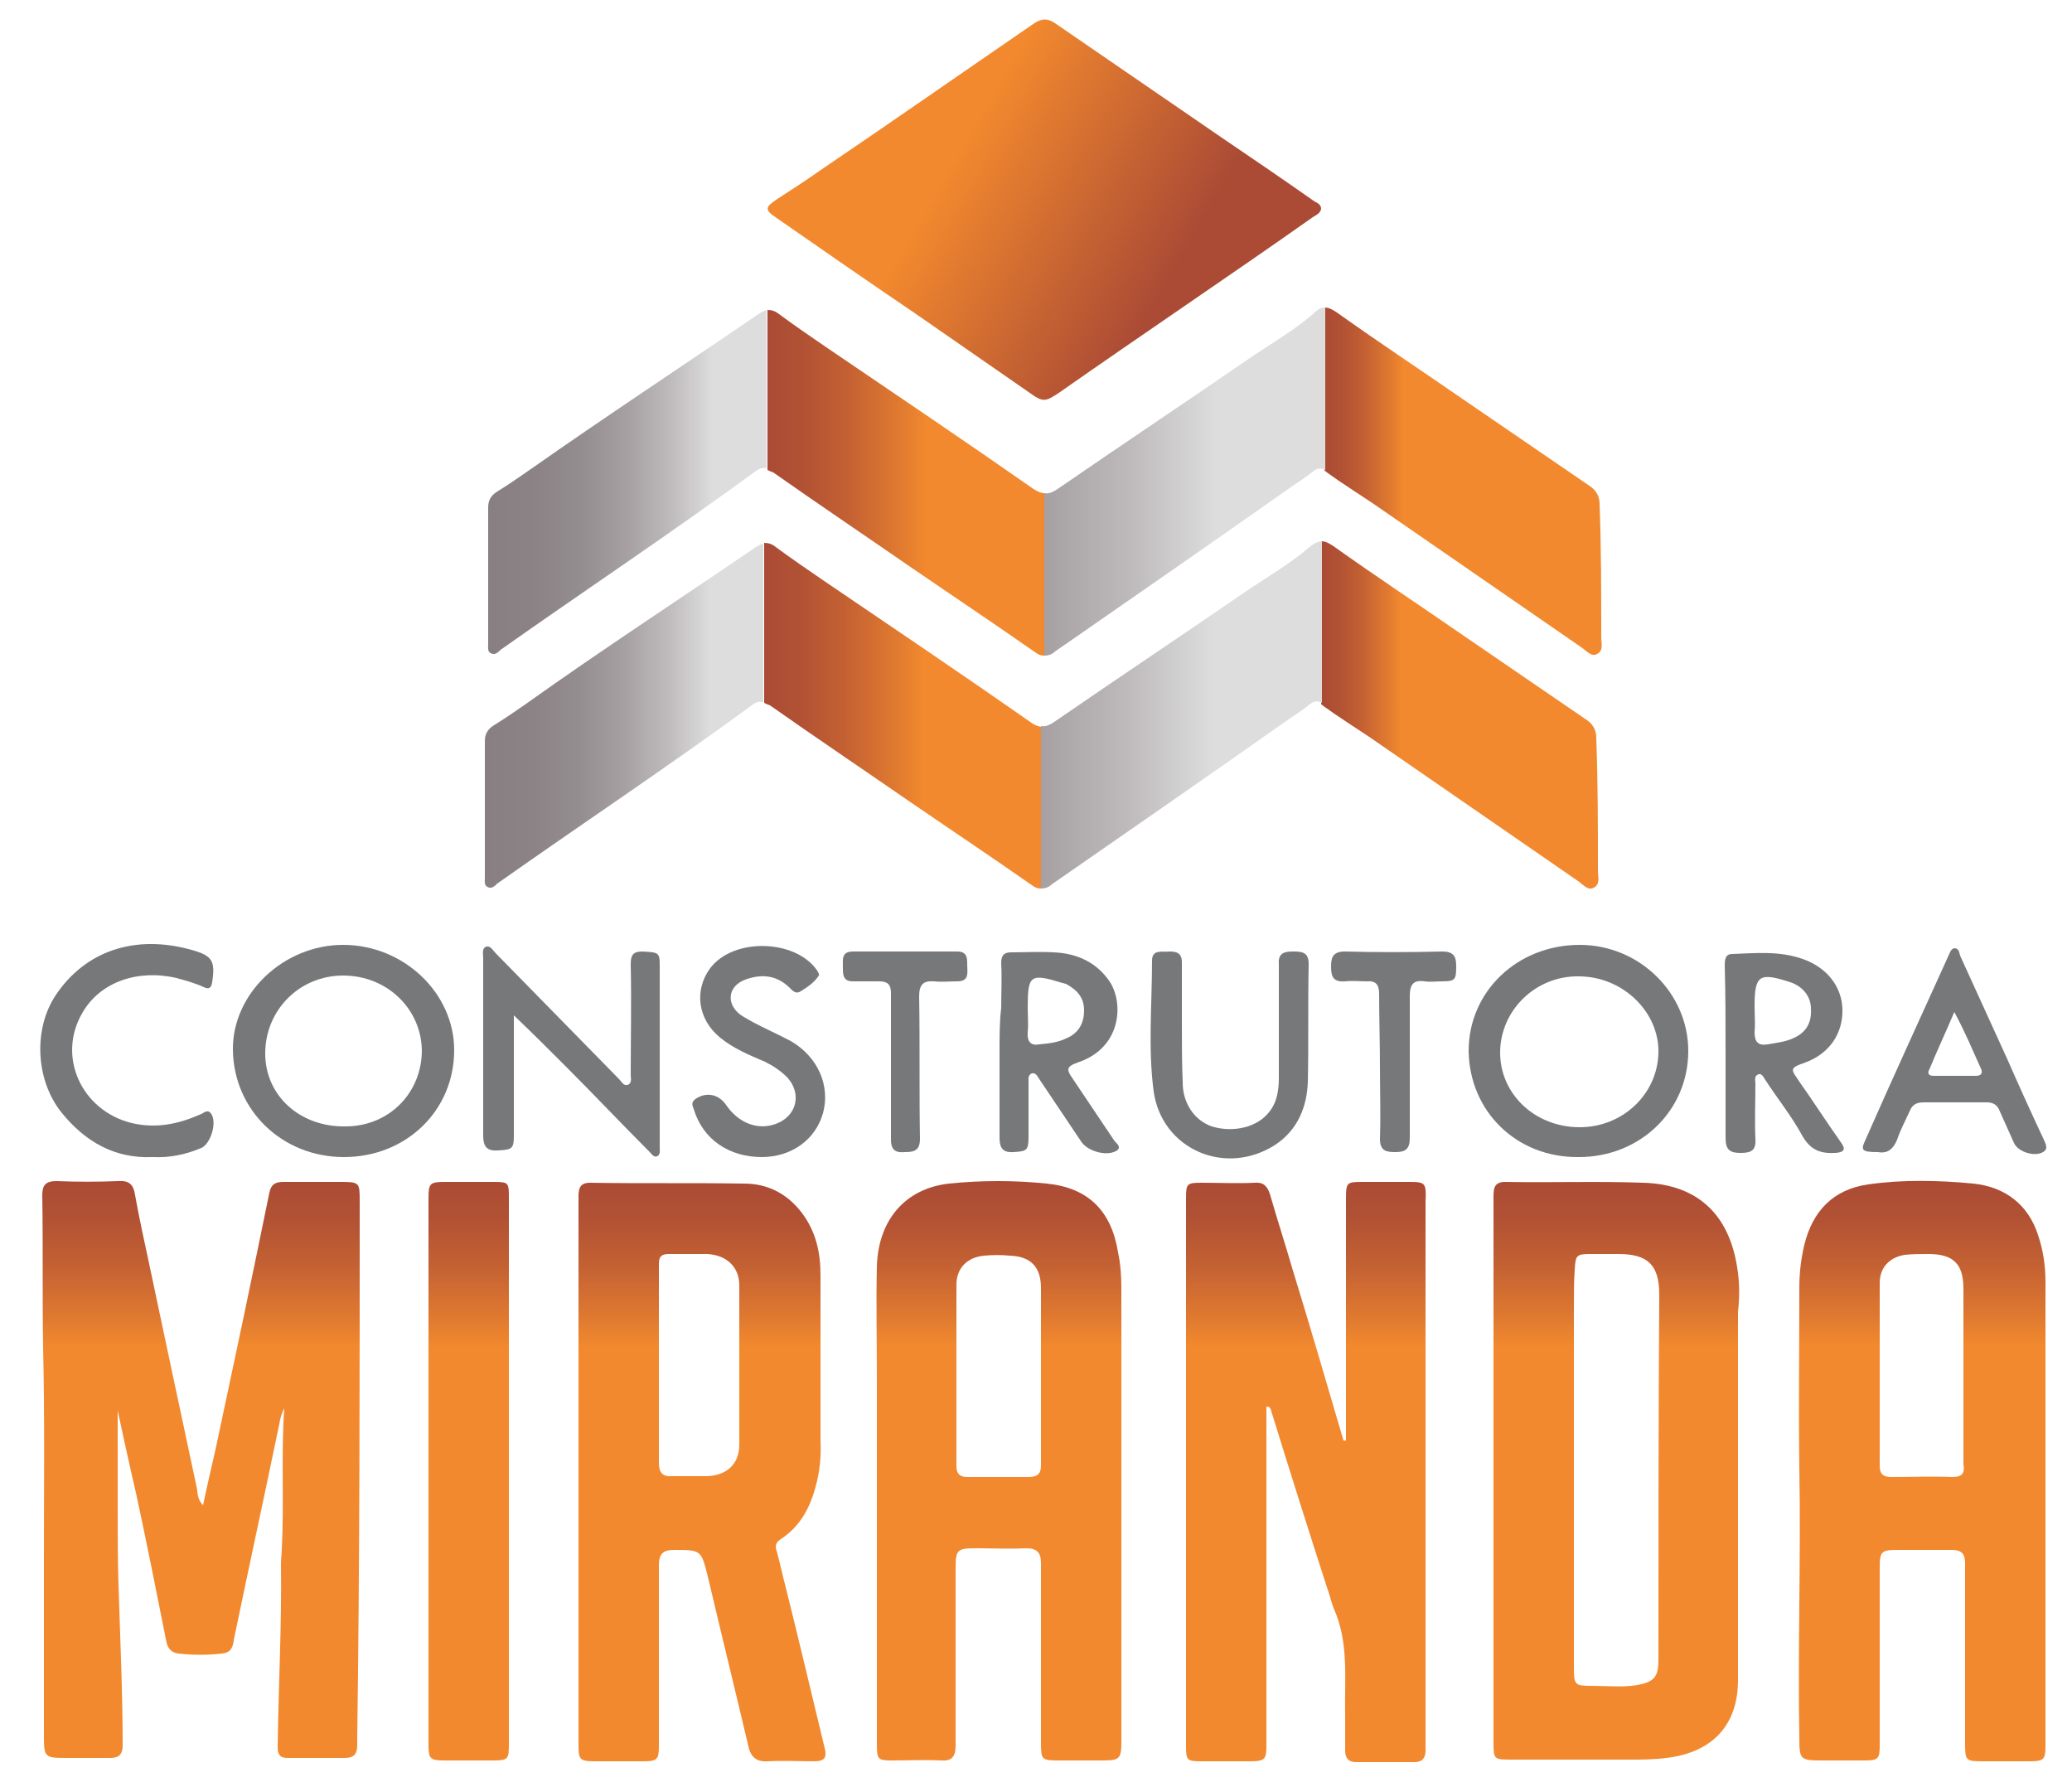
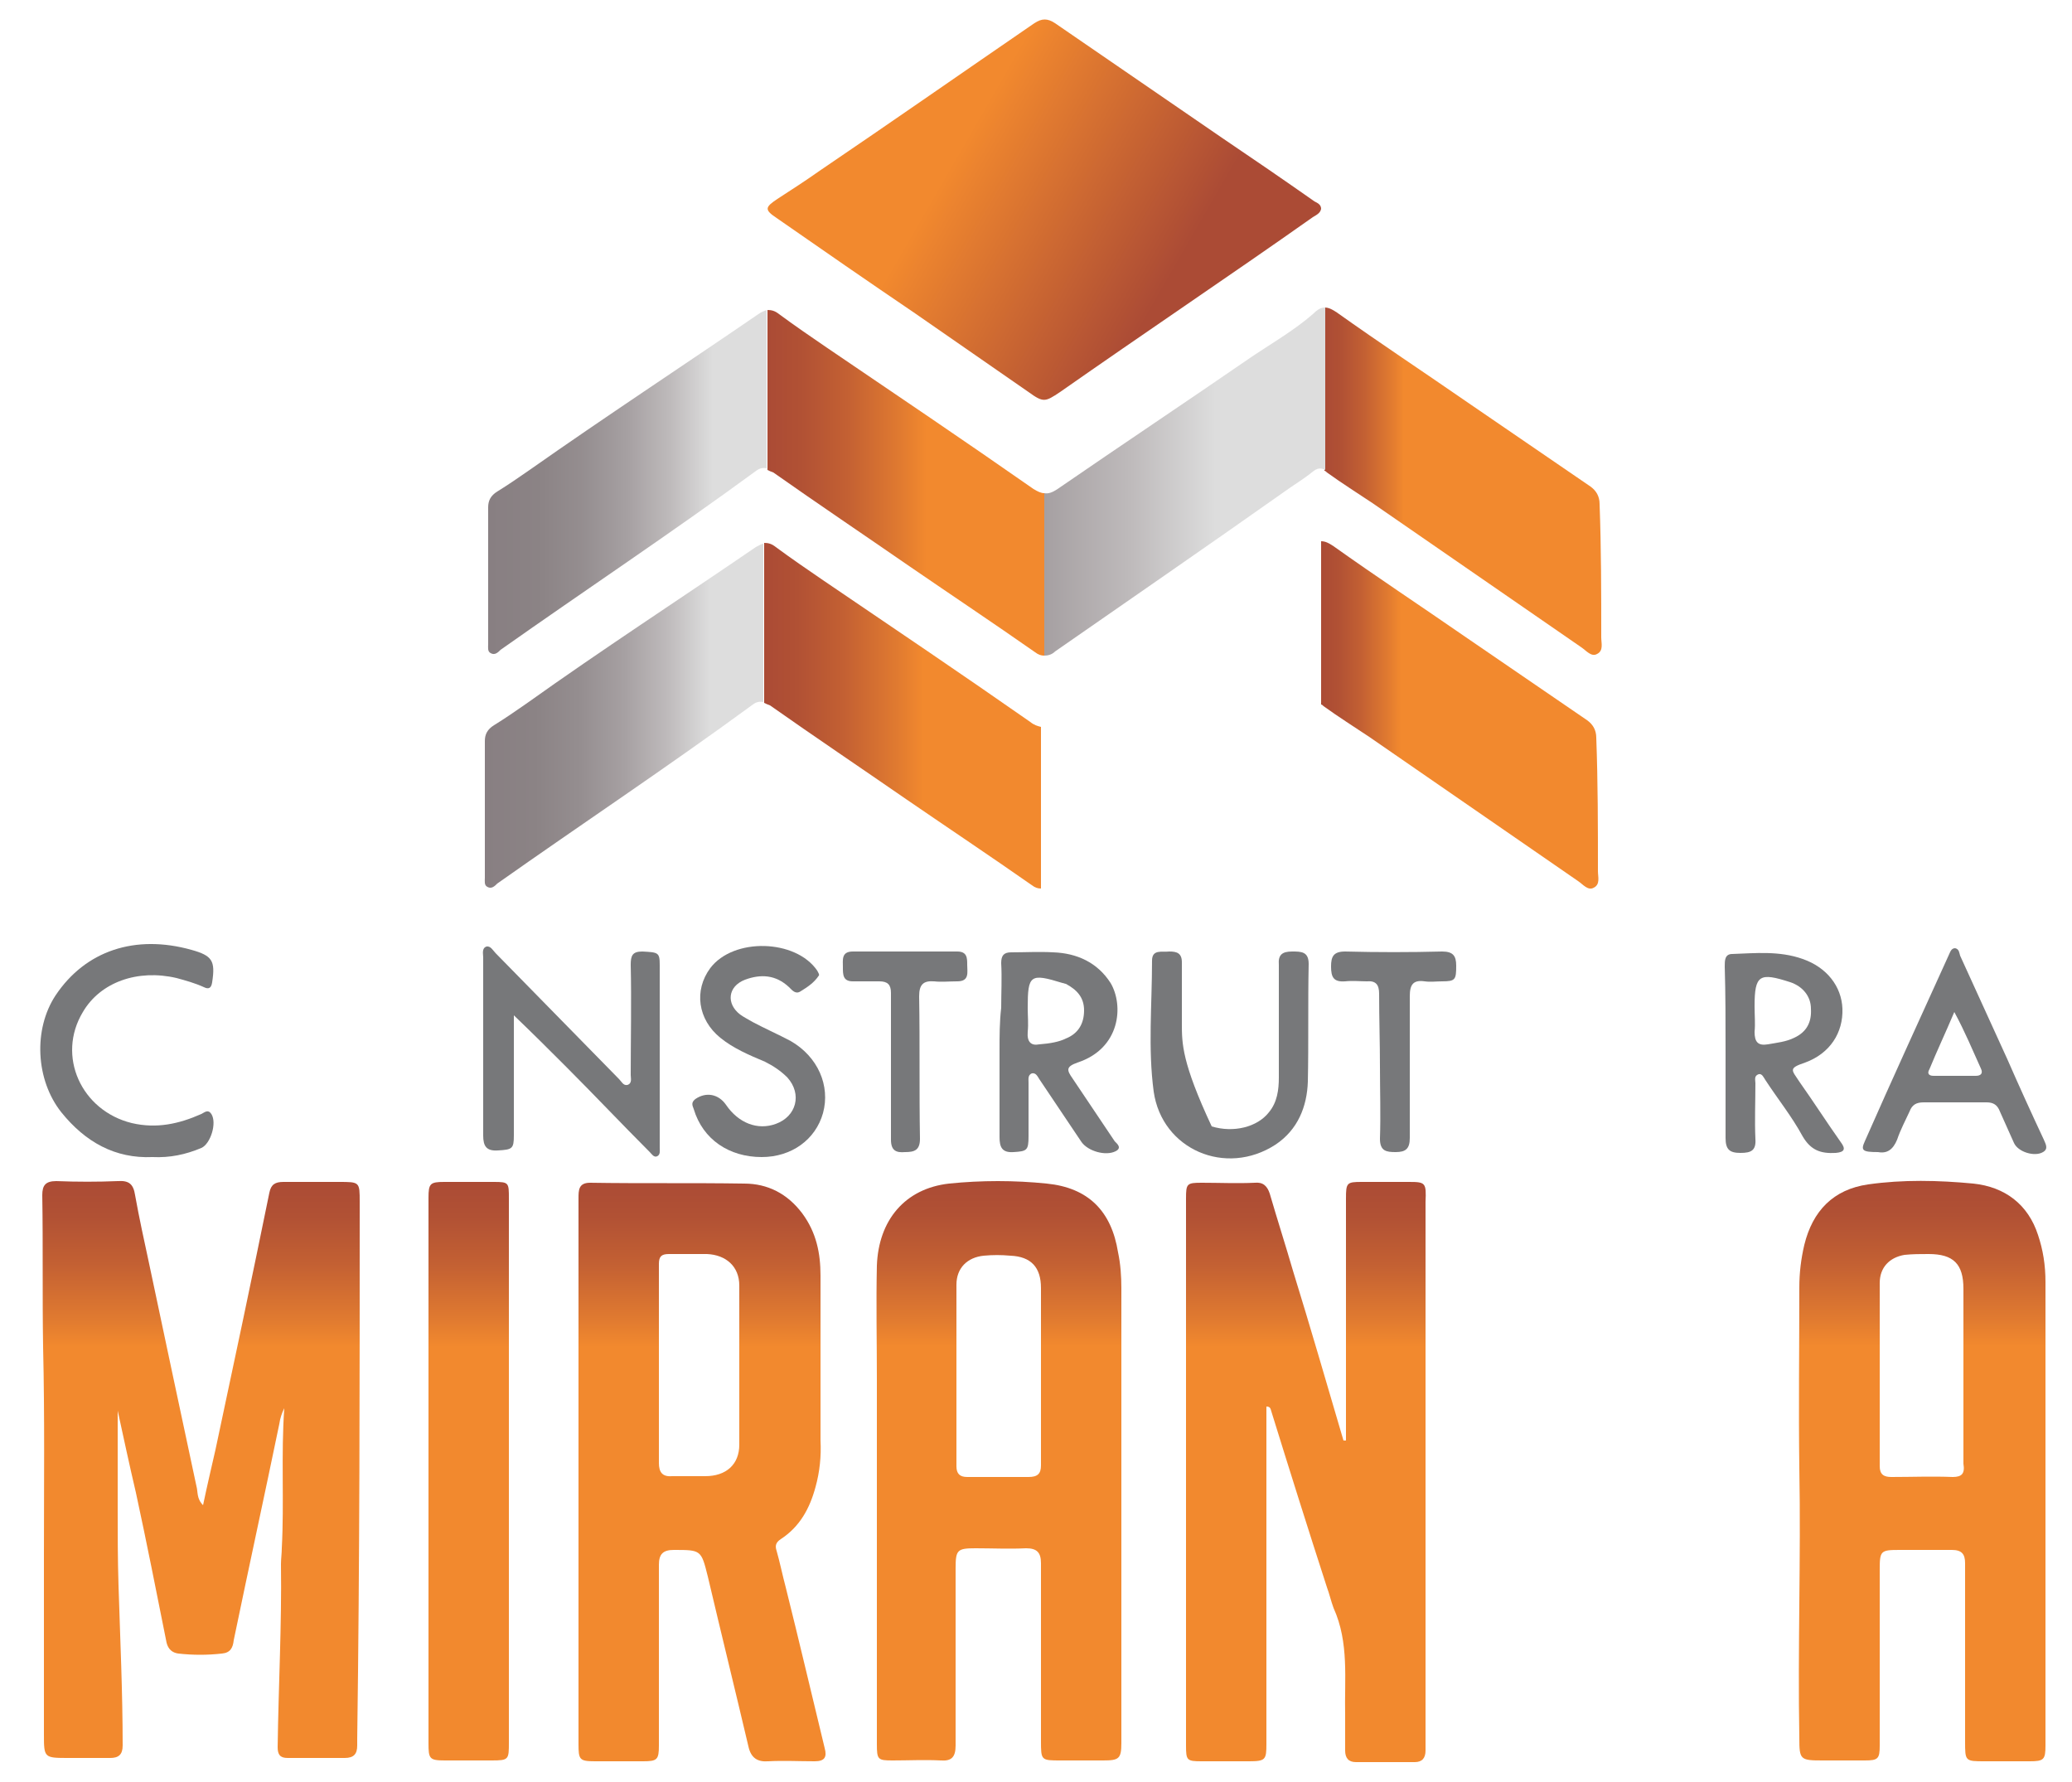
<svg xmlns="http://www.w3.org/2000/svg" id="Camada_1" x="0px" y="0px" viewBox="0 0 250 215" style="enable-background:new 0 0 250 215;" xml:space="preserve">
  <style type="text/css">	.st0{fill:#F58634;}	.st1{fill:url(#SVGID_1_);}	.st2{fill:url(#SVGID_00000145025879989011864670000002686442748876991398_);}	.st3{fill:url(#SVGID_00000105396876079003591910000002798295787316620456_);}	.st4{fill:url(#SVGID_00000009569243940751104680000000980521314854008989_);}	.st5{fill:url(#SVGID_00000095300541966613298580000001170531014041565620_);}	.st6{fill:url(#SVGID_00000160895247404780760810000010196769209596370869_);}	.st7{fill:url(#SVGID_00000181783138726174615700000018269200201756068023_);}	.st8{fill:url(#SVGID_00000129167192554936382200000011515086444018924174_);}	.st9{fill:url(#SVGID_00000166645987787005923770000016602163029179585671_);}	.st10{fill:#77787A;}	.st11{fill:url(#SVGID_00000169554728752872481270000011257268250669213111_);}	.st12{fill:url(#SVGID_00000006673636034276627970000004099211583455428279_);}	.st13{fill:url(#SVGID_00000144304637713607974900000001264308653815413152_);}	.st14{fill:url(#SVGID_00000112611874415900155790000002230588226547691432_);}	.st15{fill:url(#SVGID_00000130641987090802963030000009346052218643825831_);}	.st16{fill:url(#SVGID_00000069399385809982797640000006551751792523697042_);}	.st17{fill:url(#SVGID_00000005956868100772290120000008298437179018738861_);}	.st18{fill:url(#SVGID_00000102525812568022537670000001030057299457698462_);}</style>
  <g>
    <g>
      <g>
        <linearGradient id="SVGID_1_" gradientUnits="userSpaceOnUse" x1="100.978" y1="10.687" x2="151.126" y2="39.639">
          <stop offset="0.285" style="stop-color:#F2892E" />
          <stop offset="0.798" style="stop-color:#AB4B35" />
        </linearGradient>
        <path class="st1" d="M159.4,25.2c0-0.5-0.4-0.7-0.8-0.9c-3.7-2.6-7.5-5.2-11.2-7.7c-6.7-4.6-13.4-9.2-20.1-13.8     c-0.9-0.6-1.6-0.6-2.5,0c-8.6,5.9-17.2,11.9-25.9,17.8c-1.7,1.2-3.4,2.3-5.1,3.4c-1.5,1-1.6,1.3-0.1,2.3     c5.6,3.9,11.1,7.7,16.7,11.5c4.6,3.2,9.1,6.3,13.7,9.5c1.8,1.3,2,1.2,3.8,0c5-3.5,10.1-7,15.2-10.5c5.1-3.5,10.2-7,15.3-10.6     C158.9,25.9,159.3,25.7,159.4,25.2z" />
        <g>
          <linearGradient id="SVGID_00000018935106294707638110000012656354738262772664_" gradientUnits="userSpaceOnUse" x1="24.359" y1="142.563" x2="24.359" y2="212.368">
            <stop offset="0" style="stop-color:#AB4B35" />
            <stop offset="5.940801e-02" style="stop-color:#B15134" />
            <stop offset="0.142" style="stop-color:#C36033" />
            <stop offset="0.237" style="stop-color:#E07A30" />
            <stop offset="0.285" style="stop-color:#F2892E" />
          </linearGradient>
          <path style="fill:url(#SVGID_00000018935106294707638110000012656354738262772664_);" d="M43.4,145c0-2.4,0-2.4-2.5-2.4      c-2.2,0-4.4,0-6.7,0c-1,0-1.5,0.3-1.7,1.3c-2.1,10.3-4.3,20.7-6.5,31c-0.5,2.2-1,4.3-1.5,6.7c-0.8-0.8-0.6-1.6-0.8-2.3      c-1.9-8.9-3.8-17.8-5.7-26.8c-0.6-2.8-1.2-5.5-1.7-8.3c-0.2-1.3-0.7-1.8-2.1-1.7c-2.4,0.1-4.9,0.1-7.4,0c-1.3,0-1.7,0.5-1.7,1.7      c0.1,6.1,0,12.2,0.1,18.3c0.2,8.4,0.1,16.8,0.1,25.2c0,7.2,0,14.3,0,21.5c0,2.9,0,2.9,3,2.9c1.7,0,3.3,0,5,0      c1,0,1.5-0.4,1.5-1.5c0-6.4-0.3-12.9-0.5-19.3c-0.1-3.1-0.1-6.3-0.1-9.4c0-4,0-7.9,0-11.7c0.7,3.2,1.4,6.5,2.2,9.9      c1.3,6,2.5,12.1,3.7,18.1c0.2,0.8,0.7,1.2,1.4,1.3c1.8,0.2,3.5,0.2,5.3,0c1-0.1,1.3-0.7,1.4-1.6c1.8-8.7,3.7-17.4,5.5-26.1      c0.1-0.7,0.3-1.3,0.6-1.9c-0.4,5.6,0,11.3-0.3,16.9c0,0.6-0.1,1.3-0.1,1.9c0.1,7.4-0.3,14.7-0.4,22.1c0,0.9,0.3,1.3,1.2,1.3      c2.3,0,4.6,0,6.9,0c1.1,0,1.5-0.5,1.5-1.5c0-0.3,0-0.6,0-0.8C43.4,188.3,43.4,166.7,43.4,145z" />
          <linearGradient id="SVGID_00000011021548220904096760000002002506838020894909_" gradientUnits="userSpaceOnUse" x1="157.584" y1="142.6" x2="157.584" y2="212.368">
            <stop offset="0" style="stop-color:#AB4B35" />
            <stop offset="5.940801e-02" style="stop-color:#B15134" />
            <stop offset="0.142" style="stop-color:#C36033" />
            <stop offset="0.237" style="stop-color:#E07A30" />
            <stop offset="0.285" style="stop-color:#F2892E" />
          </linearGradient>
          <path style="fill:url(#SVGID_00000011021548220904096760000002002506838020894909_);" d="M170,142.6c-1.9,0-3.8,0-5.7,0      c-1.8,0-1.9,0.1-1.9,2c0,9.1,0,18.2,0,27.4c0,0.6,0,1.2,0,1.8c-0.1,0-0.2,0-0.3,0c-2-6.8-4-13.7-6.1-20.5      c-0.9-3.1-1.9-6.2-2.8-9.3c-0.3-0.9-0.8-1.4-1.8-1.3c-2.1,0.1-4.3,0-6.4,0c-1.8,0-1.9,0.1-1.9,1.9c0,15.3,0,30.6,0,46      c0,6.7,0,13.3,0,20c0,1.8,0.1,1.9,1.9,1.9c1.9,0,3.8,0,5.7,0c2,0,2.1-0.2,2.1-2.1c0-13,0-25.9,0-38.9c0-0.6,0-1.2,0-1.8      c0.5,0,0.5,0.3,0.6,0.6c2.2,7.1,4.4,14.1,6.7,21.2c0.3,0.8,0.5,1.7,0.8,2.5c1.9,4.2,1.3,8.6,1.4,13c0,1.4,0,2.8,0,4.2      c0,0.9,0.4,1.4,1.3,1.4c2.4,0,4.7,0,7.1,0c0.9,0,1.3-0.5,1.3-1.4c0-0.3,0-0.6,0-0.8c0-21.8,0-43.6,0-65.4      C172.1,142.7,172,142.6,170,142.6z" />
          <linearGradient id="SVGID_00000173143839221776543420000011459369820475340673_" gradientUnits="userSpaceOnUse" x1="231.935" y1="142.476" x2="231.935" y2="212.368">
            <stop offset="0" style="stop-color:#AB4B35" />
            <stop offset="5.940801e-02" style="stop-color:#B15134" />
            <stop offset="0.142" style="stop-color:#C36033" />
            <stop offset="0.237" style="stop-color:#E07A30" />
            <stop offset="0.285" style="stop-color:#F2892E" />
          </linearGradient>
          <path style="fill:url(#SVGID_00000173143839221776543420000011459369820475340673_);" d="M245.9,149c-1.2-3.7-4-5.8-7.8-6.2      c-4.2-0.4-8.5-0.5-12.7,0.1c-4.2,0.6-6.7,3.2-7.7,7.3c-0.4,1.7-0.6,3.4-0.6,5.1c0,7.3-0.1,14.6,0,21.9c0.2,10.8-0.2,21.6,0,32.5      c0,2.6,0.1,2.7,2.8,2.7c1.7,0,3.4,0,5.1,0c1.6,0,1.8-0.2,1.8-1.8c0-7.1,0-14.2,0-21.2c0-2.3,0.1-2.4,2.4-2.4c2.1,0,4.2,0,6.3,0      c1.2,0,1.6,0.5,1.6,1.6c0,7.2,0,14.3,0,21.5c0,2.4,0,2.4,2.4,2.4c1.8,0,3.6,0,5.4,0c1.7,0,1.9-0.2,1.9-1.9c0-9.4,0-18.9,0-28.3      c0-9.2,0-18.4,0-27.6C246.8,152.6,246.5,150.8,245.9,149z M235.6,178.2c-2.5-0.1-4.9,0-7.4,0c-0.9,0-1.4-0.3-1.4-1.3      c0-7.4,0-14.7,0-22.1c0-1.9,1.2-3.1,3-3.4c1-0.1,1.9-0.1,2.9-0.1c3,0,4.2,1.2,4.2,4.2c0,3.4,0,6.8,0,10.3c0,0,0,0,0,0      c0,3.6,0,7.2,0,10.8C237.1,177.8,236.7,178.2,235.6,178.2z" />
          <linearGradient id="SVGID_00000038393935370251839820000012722392774214437012_" gradientUnits="userSpaceOnUse" x1="120.593" y1="142.454" x2="120.593" y2="212.391">
            <stop offset="0" style="stop-color:#AB4B35" />
            <stop offset="5.940801e-02" style="stop-color:#B15134" />
            <stop offset="0.142" style="stop-color:#C36033" />
            <stop offset="0.237" style="stop-color:#E07A30" />
            <stop offset="0.285" style="stop-color:#F2892E" />
          </linearGradient>
          <path style="fill:url(#SVGID_00000038393935370251839820000012722392774214437012_);" d="M126.3,142.8c-3.9-0.4-7.9-0.4-11.8,0      c-5.3,0.6-8.5,4.4-8.7,9.9c-0.1,4.6,0,9.2,0,13.7c0,5.1,0,10.2,0,15.3c0,0,0,0,0,0c0,9.6,0,19.2,0,28.7c0,1.9,0.1,2,1.9,2      c1.9,0,3.9-0.1,5.8,0c1.3,0.1,1.8-0.4,1.8-1.8c0-7.1,0-14.3,0-21.4c0-2.2,0.2-2.4,2.4-2.4c2,0,4.1,0.1,6.1,0      c1.3,0,1.8,0.5,1.8,1.8c0,7.1,0,14.3,0,21.4c0,2.4,0,2.4,2.4,2.4c1.7,0,3.4,0,5.1,0c1.9,0,2.2-0.2,2.2-2.1c0-8.9,0-17.8,0-26.7      c0-9.4,0-18.8,0-28.2c0-1.4-0.1-2.9-0.4-4.3C134.1,146.1,131.3,143.3,126.3,142.8z M124.1,178.2c-2.5,0-4.9,0-7.4,0      c-0.9,0-1.3-0.4-1.3-1.3c0-7.3,0-14.6,0-21.9c0-2,1.3-3.3,3.3-3.5c1.1-0.1,2.1-0.1,3.2,0c2.5,0.1,3.7,1.4,3.7,3.9      c0,3.5,0,7,0,10.6c0,3.6,0,7.2,0,10.8C125.6,177.8,125.2,178.2,124.1,178.2z" />
          <linearGradient id="SVGID_00000060729060123881201140000018385088961601300159_" gradientUnits="userSpaceOnUse" x1="195.105" y1="142.586" x2="195.105" y2="212.368">
            <stop offset="0" style="stop-color:#AB4B35" />
            <stop offset="5.940801e-02" style="stop-color:#B15134" />
            <stop offset="0.142" style="stop-color:#C36033" />
            <stop offset="0.237" style="stop-color:#E07A30" />
            <stop offset="0.285" style="stop-color:#F2892E" />
          </linearGradient>
-           <path style="fill:url(#SVGID_00000060729060123881201140000018385088961601300159_);" d="M209.6,152.9c-1-6.4-4.8-10-11.3-10.2      c-5.5-0.2-11.1,0-16.7-0.1c-1.4,0-1.4,0.9-1.4,1.9c0,11,0,22,0,33c0,0,0,0,0,0c0,10.9,0,21.7,0,32.6c0,2.2,0,2.2,2.3,2.2      c5,0,10,0,15,0c1.6,0,3.3-0.1,4.8-0.4c4.8-1,7.4-4.2,7.4-9.2c0-14.8,0-29.6,0-44.4C209.9,156.5,209.9,154.7,209.6,152.9z       M200.1,200.3c0,2-0.5,2.6-2.5,3c-1.8,0.3-3.7,0.1-5.5,0.1c-2.1,0-2.2-0.1-2.2-2.2c0-7.9,0-15.8,0-23.7c0,0,0,0,0,0      c0-6.7,0-13.3,0-20c0-1.4,0-2.9,0.1-4.3c0.1-1.8,0.2-1.9,2-1.9c1.1,0,2.2,0,3.3,0c3.5,0,4.9,1.3,4.9,4.9      C200.1,170.9,200.1,185.6,200.1,200.3z" />
          <linearGradient id="SVGID_00000162345977794002511040000018348317053236383934_" gradientUnits="userSpaceOnUse" x1="84.68" y1="142.606" x2="84.68" y2="212.386">
            <stop offset="0" style="stop-color:#AB4B35" />
            <stop offset="5.940801e-02" style="stop-color:#B15134" />
            <stop offset="0.142" style="stop-color:#C36033" />
            <stop offset="0.237" style="stop-color:#E07A30" />
            <stop offset="0.285" style="stop-color:#F2892E" />
          </linearGradient>
          <path style="fill:url(#SVGID_00000162345977794002511040000018348317053236383934_);" d="M94.8,191.5c-0.4-1.5-0.7-3-1.1-4.4      c-0.2-0.6-0.1-1,0.5-1.4c2.3-1.5,3.5-3.7,4.2-6.3c0.5-1.8,0.7-3.7,0.6-5.6c0-6.6,0-13.2,0-19.9c0-2.7-0.5-5.2-2.2-7.5      c-1.8-2.4-4.2-3.6-7-3.6c-6.2-0.1-12.4,0-18.6-0.1c-1.4,0-1.4,0.9-1.4,1.9c0,12.3,0,24.5,0,36.8c0,9.7,0,19.3,0,29      c0,1.9,0.1,2.1,2,2.1c1.9,0,3.9,0,5.8,0c1.7,0,1.9-0.2,1.9-1.9c0-3.6,0-7.2,0-10.8c0-3.7,0-7.3,0-11c0-1.3,0.5-1.8,1.8-1.8      c3.3,0,3.3,0,4.1,3.2c1.6,6.8,3.3,13.7,4.9,20.5c0.3,1.4,1.1,1.9,2.4,1.8c1.8-0.1,3.7,0,5.6,0c1.2,0,1.5-0.5,1.2-1.6      C97.9,204.3,96.4,197.9,94.8,191.5z M89.2,174.3c0,2.4-1.6,3.8-4.1,3.8c-1.3,0-2.7,0-4,0c-1.2,0.1-1.6-0.5-1.6-1.6      c0-4,0-8,0-11.9c0,0,0,0,0,0c0-4,0-8.1,0-12.1c0-0.9,0.3-1.2,1.2-1.2c1.5,0,3.1,0,4.6,0c2.3,0.1,3.9,1.5,3.9,3.8      C89.2,161.5,89.2,167.9,89.2,174.3z" />
          <linearGradient id="SVGID_00000021837071497482835830000006100520126308062393_" gradientUnits="userSpaceOnUse" x1="56.578" y1="142.608" x2="56.578" y2="212.367">
            <stop offset="0" style="stop-color:#AB4B35" />
            <stop offset="5.940801e-02" style="stop-color:#B15134" />
            <stop offset="0.142" style="stop-color:#C36033" />
            <stop offset="0.237" style="stop-color:#E07A30" />
            <stop offset="0.285" style="stop-color:#F2892E" />
          </linearGradient>
          <path style="fill:url(#SVGID_00000021837071497482835830000006100520126308062393_);" d="M59.6,142.6c-2,0-4,0-6,0      c-1.7,0-1.9,0.2-1.9,1.9c0,9.7,0,19.3,0,29c0,12.3,0,24.5,0,36.8c0,1.9,0.1,2.1,2,2.1c1.9,0,3.7,0,5.6,0c2.1,0,2.1-0.1,2.1-2.2      c0-10.9,0-21.7,0-32.6c0,0,0,0,0,0c0-11,0-22,0-33C61.4,142.7,61.4,142.6,59.6,142.6z" />
        </g>
-         <path class="st10" d="M41.4,114c-7.2,0-13.4,5.9-13.3,12.7c0.1,7.2,5.9,12.9,13.4,12.9c7.5,0,13.3-5.6,13.3-12.9     C54.8,119.8,48.7,114,41.4,114z M32,127.1c0-5.2,4.1-9.4,9.4-9.4c5.3,0,9.4,4,9.5,9c0,5.2-4,9.2-9.2,9.2     C36.2,136,32,132.2,32,127.1z" />
-         <path class="st10" d="M190.5,139.6c7.4,0,13.2-5.6,13.2-12.8c0-7-5.9-12.8-13.1-12.8c-7.5,0-13.4,5.6-13.4,12.8     C177.3,134.1,183,139.7,190.5,139.6z M190.6,136c-5.4,0-9.6-4-9.6-9c0-5.1,4.3-9.3,9.5-9.2c5.3,0,9.7,4.3,9.6,9.2     C200,132,195.8,136,190.6,136z" />
        <path class="st10" d="M62,122.5c2.3,2.2,4.3,4.2,6.3,6.2c3.4,3.4,6.7,6.9,10.1,10.3c0.2,0.2,0.5,0.7,0.9,0.5     c0.4-0.2,0.3-0.7,0.3-1c0-4.1,0-8.2,0-12.4c0-3.2,0-6.5,0-9.7c0-1.5-0.2-1.5-2.1-1.6c-1.2,0-1.4,0.5-1.4,1.6     c0.1,4.4,0,8.9,0,13.3c0,0.4,0.2,1-0.4,1.2c-0.5,0.1-0.7-0.4-1-0.7c-5-5.1-9.9-10.1-14.9-15.2c-0.3-0.3-0.6-0.9-1.1-0.8     c-0.6,0.2-0.4,0.9-0.4,1.3c0,7.2,0,14.4,0,21.5c0,1.3,0.4,1.9,1.8,1.8c1.7-0.1,1.9-0.2,1.9-1.8c0-4.3,0-8.6,0-12.9     C62,123.8,62,123.3,62,122.5z" />
        <path class="st10" d="M208.2,126.9c0,3.5,0,6.9,0,10.4c0,1.4,0.5,1.8,1.8,1.8c1.3,0,1.9-0.3,1.8-1.7c-0.1-2.2,0-4.4,0-6.7     c0-0.4-0.2-0.9,0.4-1.1c0.4-0.1,0.6,0.4,0.8,0.7c1.5,2.3,3.2,4.4,4.5,6.8c1,1.7,2.2,2.1,4,2c1.1-0.1,1.2-0.5,0.6-1.3     c-1.7-2.4-3.3-4.9-5-7.3c-0.9-1.4-1.4-1.6,0.7-2.3c3-1.1,4.6-3.6,4.5-6.5c-0.1-2.7-1.9-5-4.8-6c-2.8-1-5.7-0.7-8.5-0.6     c-0.9,0-0.9,0.8-0.9,1.5C208.2,119.9,208.2,123.4,208.2,126.9z M213.3,126c-1.2,0.2-1.6-0.3-1.6-1.5c0.1-1,0-2,0-3.1     c0-3.8,0.6-4.1,4.3-2.9c1.5,0.5,2.5,1.7,2.5,3.2c0.1,1.6-0.5,2.8-2,3.5C215.5,125.7,214.4,125.8,213.3,126z" />
        <path class="st10" d="M120.6,126.8c0,3.5,0,6.9,0,10.4c0,1.2,0.3,1.9,1.7,1.8c1.6-0.1,1.8-0.2,1.8-1.9c0-2.2,0-4.4,0-6.5     c0-0.4-0.1-0.9,0.4-1.1c0.5-0.1,0.7,0.4,0.9,0.7c1.7,2.5,3.4,5.1,5.1,7.6c0.8,1.1,2.9,1.7,4.1,1.1c0.8-0.4,0.2-0.9-0.1-1.2     c-1.7-2.5-3.4-5.1-5.1-7.6c-0.7-1-0.8-1.4,0.6-1.9c5.2-1.7,5.6-6.9,4-9.6c-1.6-2.5-4.1-3.6-6.9-3.7c-1.7-0.1-3.4,0-5.1,0     c-0.9,0-1.2,0.4-1.2,1.3c0.1,1.8,0,3.6,0,5.4C120.6,123.3,120.6,125,120.6,126.8z M125.4,126c-1,0.2-1.5-0.3-1.4-1.5     c0.1-1,0-1.9,0-2.9c0-4,0.3-4.2,4.2-3c0.1,0,0.3,0.1,0.4,0.1c1.3,0.7,2.2,1.6,2.2,3.2c0,1.6-0.7,2.8-2.2,3.4     C127.8,125.7,126.7,125.9,125.4,126z" />
-         <path class="st10" d="M142.6,123.5c0-2.5,0-4.9,0-7.4c0-1.1-0.6-1.3-1.5-1.3c-0.9,0.1-2.1-0.3-2.1,1.1c0,5.3-0.5,10.6,0.2,15.8     c1,7,8.7,10.3,14.7,6.4c2.7-1.8,3.8-4.6,3.9-7.6c0.1-4.7,0-9.4,0.1-14.2c0-1.5-0.9-1.5-2-1.5c-1.2,0-1.7,0.4-1.6,1.6     c0,4.5,0,9.1,0,13.6c0,1.5-0.2,3-1.2,4.2c-1.4,1.8-4.3,2.5-6.9,1.7c-2-0.7-3.5-2.7-3.5-5.3C142.6,128.2,142.6,125.9,142.6,123.5     C142.6,123.5,142.6,123.5,142.6,123.5z" />
+         <path class="st10" d="M142.6,123.5c0-2.5,0-4.9,0-7.4c0-1.1-0.6-1.3-1.5-1.3c-0.9,0.1-2.1-0.3-2.1,1.1c0,5.3-0.5,10.6,0.2,15.8     c1,7,8.7,10.3,14.7,6.4c2.7-1.8,3.8-4.6,3.9-7.6c0.1-4.7,0-9.4,0.1-14.2c0-1.5-0.9-1.5-2-1.5c-1.2,0-1.7,0.4-1.6,1.6     c0,4.5,0,9.1,0,13.6c0,1.5-0.2,3-1.2,4.2c-1.4,1.8-4.3,2.5-6.9,1.7C142.6,128.2,142.6,125.9,142.6,123.5     C142.6,123.5,142.6,123.5,142.6,123.5z" />
        <path class="st10" d="M91.9,139.6c3.6,0,6.5-2.1,7.4-5.3c0.9-3.3-0.6-6.8-3.9-8.7c-1.5-0.8-3.1-1.5-4.6-2.3     c-0.5-0.3-1.1-0.6-1.5-0.9c-1.7-1.3-1.5-3.4,0.6-4.2c1.9-0.7,3.7-0.6,5.3,0.9c0.4,0.4,0.8,0.9,1.4,0.5c0.8-0.5,1.6-1,2.2-1.9     c0.1-0.1-0.1-0.4-0.2-0.6c-2.6-3.8-10.1-4-12.9-0.3c-2,2.7-1.5,6.2,1.2,8.4c1.6,1.3,3.5,2.1,5.4,2.9c1,0.5,1.9,1.1,2.7,1.9     c1.8,2,1.1,4.7-1.4,5.6c-2.2,0.8-4.5-0.1-6-2.3c-0.9-1.3-2.4-1.6-3.7-0.7c-0.5,0.4-0.4,0.7-0.2,1.2     C84.8,137.5,88,139.6,91.9,139.6z" />
        <path class="st10" d="M18.4,139.6c2.1,0.1,4-0.3,5.9-1.1c1.1-0.5,1.9-3,1.2-4.1c-0.4-0.6-0.8-0.2-1.2,0c-2.7,1.2-5.4,1.8-8.4,1.1     c-6.1-1.5-9.1-8.1-5.9-13.4c2.1-3.6,6.6-5.2,11.3-4.1c1.1,0.3,2.2,0.6,3.3,1.1c0.6,0.3,0.9,0.1,1-0.6c0.4-2.6,0-3.2-2.5-3.9     c-6.8-1.9-12.8,0.1-16.4,5.5c-2.7,4.1-2.4,10.2,0.7,14.1C10.3,137.8,13.9,139.8,18.4,139.6z" />
        <path class="st10" d="M226.6,139c1.1,0.2,1.8-0.3,2.3-1.5c0.4-1.2,1-2.3,1.5-3.4c0.3-0.8,0.8-1.1,1.7-1.1c2.5,0,5.1,0,7.6,0     c0.8,0,1.3,0.3,1.6,1.1c0.6,1.3,1.1,2.5,1.7,3.8c0.5,1.1,2.5,1.7,3.5,1.1c0.7-0.4,0.3-1,0.1-1.5c-1.5-3.2-3-6.5-4.4-9.7     c-1.9-4.2-3.8-8.3-5.7-12.5c-0.1-0.3-0.1-0.8-0.6-0.9c-0.5,0-0.6,0.5-0.8,0.9c-3.4,7.5-6.8,14.9-10.1,22.4     C224.5,138.8,224.7,139,226.6,139z M235.8,122.1c1.3,2.4,2.2,4.6,3.2,6.8c0.3,0.6,0,0.9-0.6,0.9c-1.7,0-3.4,0-5.1,0     c-0.6,0-0.8-0.3-0.5-0.8C233.7,126.8,234.7,124.7,235.8,122.1z" />
        <path class="st10" d="M166.5,128.7c0,2.9,0.1,5.8,0,8.7c0,1.5,0.8,1.6,1.9,1.6c1.2,0,1.7-0.4,1.7-1.7c0-5.7,0-11.4,0-17.1     c0-1.4,0.4-2,1.8-1.8c0.7,0.1,1.4,0,2.1,0c1.6,0,1.7-0.2,1.7-1.9c0-1.2-0.4-1.7-1.7-1.7c-3.9,0.1-7.8,0.1-11.7,0     c-1.4,0-1.7,0.6-1.7,1.8c0,1.3,0.3,1.9,1.7,1.8c0.9-0.1,1.8,0,2.6,0c1.1-0.1,1.5,0.4,1.5,1.5     C166.4,122.9,166.5,125.8,166.5,128.7z" />
        <path class="st10" d="M107.5,128.8c0,2.9,0,5.8,0,8.7c0,1.3,0.6,1.6,1.7,1.5c1.1,0,1.8-0.2,1.8-1.6c-0.1-5.7,0-11.5-0.1-17.2     c0-1.4,0.5-1.9,1.8-1.8c0.9,0.1,1.8,0,2.8,0c1.5,0,1.2-1.1,1.2-2c0-0.8,0-1.6-1.2-1.6c-4.2,0-8.4,0-12.6,0c-1.4,0-1.2,1-1.2,1.9     c0,0.9,0,1.7,1.2,1.7c1.1,0,2.1,0,3.2,0c1,0,1.4,0.4,1.4,1.4C107.5,122.9,107.5,125.8,107.5,128.8     C107.5,128.8,107.5,128.8,107.5,128.8z" />
      </g>
    </g>
    <g>
      <g>
        <linearGradient id="SVGID_00000084491753923757331590000008893978856168022445_" gradientUnits="userSpaceOnUse" x1="58.528" y1="86.379" x2="92.263" y2="86.379">
          <stop offset="0" style="stop-color:#887F82" />
          <stop offset="0.178" style="stop-color:#8B8385" />
          <stop offset="0.341" style="stop-color:#958E90" />
          <stop offset="0.497" style="stop-color:#A6A0A2" />
          <stop offset="0.65" style="stop-color:#BEBABB" />
          <stop offset="0.799" style="stop-color:#DCDCDC" />
          <stop offset="0.804" style="stop-color:#DDDDDD" />
        </linearGradient>
        <path style="fill:url(#SVGID_00000084491753923757331590000008893978856168022445_);" d="M91.2,66C82,72.3,72.6,78.4,63.5,84.9     c-1.3,0.9-2.6,1.8-3.9,2.6c-0.8,0.5-1.1,1.1-1.1,1.9c0,2.7,0,5.5,0,8.2c0,2.8,0,5.6,0,8.3c0,0.4-0.1,0.9,0.3,1.1     c0.5,0.3,0.9-0.1,1.2-0.4c10.2-7.2,20.6-14.1,30.7-21.5c0.5-0.4,0.9-0.5,1.4-0.4V65.6C91.9,65.6,91.6,65.8,91.2,66z" />
        <linearGradient id="SVGID_00000168833433851225712960000006458035804961340863_" gradientUnits="userSpaceOnUse" x1="159.508" y1="86.202" x2="192.87" y2="86.202">
          <stop offset="0" style="stop-color:#AB4B35" />
          <stop offset="5.940801e-02" style="stop-color:#B15134" />
          <stop offset="0.142" style="stop-color:#C36033" />
          <stop offset="0.237" style="stop-color:#E07A30" />
          <stop offset="0.285" style="stop-color:#F2892E" />
        </linearGradient>
        <path style="fill:url(#SVGID_00000168833433851225712960000006458035804961340863_);" d="M192.8,105.1c0-5.4,0-10.7-0.2-16.1     c0-0.9-0.4-1.6-1.1-2.1c-5-3.4-9.9-6.8-14.9-10.2c-5.2-3.6-10.5-7.1-15.7-10.8c-0.6-0.4-1-0.6-1.5-0.6v19.7     c0.1,0,0.2,0.1,0.3,0.2c1.8,1.3,3.7,2.5,5.5,3.7c8.4,5.8,16.8,11.6,25.2,17.4c0.6,0.4,1.2,1.2,1.9,0.8     C193.1,106.7,192.8,105.8,192.8,105.1z" />
      </g>
      <g>
        <linearGradient id="SVGID_00000080183732965180888150000006354759742437110161_" gradientUnits="userSpaceOnUse" x1="92.263" y1="86.428" x2="159.508" y2="86.428">
          <stop offset="0" style="stop-color:#AB4B35" />
          <stop offset="5.940801e-02" style="stop-color:#B15134" />
          <stop offset="0.142" style="stop-color:#C36033" />
          <stop offset="0.237" style="stop-color:#E07A30" />
          <stop offset="0.285" style="stop-color:#F2892E" />
        </linearGradient>
        <path style="fill:url(#SVGID_00000080183732965180888150000006354759742437110161_);" d="M124.3,87.1c-8.3-5.8-16.6-11.4-25-17.1     c-1.9-1.3-3.8-2.6-5.7-4c-0.5-0.4-0.9-0.5-1.4-0.5v19.3c0.2,0.1,0.4,0.2,0.7,0.3c5.4,3.8,10.9,7.5,16.4,11.3     c5.1,3.5,10.2,6.9,15.2,10.4c0.4,0.3,0.7,0.4,1.1,0.4V87.7C125.2,87.6,124.8,87.5,124.3,87.1z" />
        <linearGradient id="SVGID_00000068659147046480442600000011599221530514969769_" gradientUnits="userSpaceOnUse" x1="92.263" y1="86.283" x2="159.508" y2="86.283">
          <stop offset="0" style="stop-color:#887F82" />
          <stop offset="0.178" style="stop-color:#8B8385" />
          <stop offset="0.341" style="stop-color:#958E90" />
          <stop offset="0.497" style="stop-color:#A6A0A2" />
          <stop offset="0.65" style="stop-color:#BEBABB" />
          <stop offset="0.799" style="stop-color:#DCDCDC" />
          <stop offset="0.804" style="stop-color:#DDDDDD" />
        </linearGradient>
-         <path style="fill:url(#SVGID_00000068659147046480442600000011599221530514969769_);" d="M158,66c-2.3,2-5.1,3.6-7.6,5.3     c-7.7,5.3-15.5,10.5-23.2,15.8c-0.6,0.4-1.1,0.6-1.6,0.5v19.6c0.4,0,0.9-0.1,1.3-0.5c9.2-6.4,18.5-12.8,27.7-19.3     c1.1-0.8,2.3-1.5,3.4-2.4c0.5-0.4,0.9-0.5,1.5-0.2V65.3C159.1,65.3,158.6,65.5,158,66z" />
      </g>
    </g>
    <g>
      <g>
        <linearGradient id="SVGID_00000076589352297381914170000016269453190261268378_" gradientUnits="userSpaceOnUse" x1="58.899" y1="58.221" x2="92.633" y2="58.221">
          <stop offset="0" style="stop-color:#887F82" />
          <stop offset="0.178" style="stop-color:#8B8385" />
          <stop offset="0.341" style="stop-color:#958E90" />
          <stop offset="0.497" style="stop-color:#A6A0A2" />
          <stop offset="0.65" style="stop-color:#BEBABB" />
          <stop offset="0.799" style="stop-color:#DCDCDC" />
          <stop offset="0.804" style="stop-color:#DDDDDD" />
        </linearGradient>
        <path style="fill:url(#SVGID_00000076589352297381914170000016269453190261268378_);" d="M91.5,37.9C82.3,44.2,73,50.3,63.9,56.7     c-1.3,0.9-2.6,1.8-3.9,2.6c-0.8,0.5-1.1,1.1-1.1,1.9c0,2.7,0,5.5,0,8.2c0,2.8,0,5.6,0,8.3c0,0.4-0.1,0.9,0.3,1.1     c0.5,0.3,0.9-0.1,1.2-0.4c10.2-7.2,20.6-14.1,30.7-21.5c0.5-0.4,0.9-0.5,1.4-0.4V37.4C92.3,37.5,91.9,37.6,91.5,37.9z" />
        <linearGradient id="SVGID_00000008834423740018391050000004262996646460683951_" gradientUnits="userSpaceOnUse" x1="159.878" y1="58.044" x2="193.241" y2="58.044">
          <stop offset="0" style="stop-color:#AB4B35" />
          <stop offset="5.940801e-02" style="stop-color:#B15134" />
          <stop offset="0.142" style="stop-color:#C36033" />
          <stop offset="0.237" style="stop-color:#E07A30" />
          <stop offset="0.285" style="stop-color:#F2892E" />
        </linearGradient>
        <path style="fill:url(#SVGID_00000008834423740018391050000004262996646460683951_);" d="M193.2,76.9c0-5.4,0-10.7-0.2-16.1     c0-0.9-0.4-1.6-1.1-2.1c-5-3.4-9.9-6.8-14.9-10.2c-5.2-3.6-10.5-7.1-15.7-10.8c-0.6-0.4-1-0.6-1.5-0.6v19.7     c0.1,0,0.2,0.1,0.3,0.2c1.8,1.3,3.7,2.5,5.5,3.7c8.4,5.8,16.8,11.6,25.2,17.4c0.6,0.4,1.2,1.2,1.9,0.8     C193.5,78.5,193.2,77.6,193.2,76.9z" />
      </g>
      <g>
        <linearGradient id="SVGID_00000077283300494429128760000017878762352815072443_" gradientUnits="userSpaceOnUse" x1="92.633" y1="58.271" x2="159.878" y2="58.271">
          <stop offset="0" style="stop-color:#AB4B35" />
          <stop offset="5.940801e-02" style="stop-color:#B15134" />
          <stop offset="0.142" style="stop-color:#C36033" />
          <stop offset="0.237" style="stop-color:#E07A30" />
          <stop offset="0.285" style="stop-color:#F2892E" />
        </linearGradient>
        <path style="fill:url(#SVGID_00000077283300494429128760000017878762352815072443_);" d="M124.7,59c-8.3-5.8-16.6-11.4-25-17.1     c-1.9-1.3-3.8-2.6-5.7-4c-0.5-0.4-0.9-0.5-1.4-0.5v19.3c0.2,0.1,0.4,0.2,0.7,0.3c5.4,3.8,10.9,7.5,16.4,11.3     c5.1,3.5,10.2,6.9,15.2,10.4c0.4,0.3,0.7,0.4,1.1,0.4V59.5C125.6,59.5,125.2,59.3,124.7,59z" />
        <linearGradient id="SVGID_00000008860007347505506170000009458298973973025965_" gradientUnits="userSpaceOnUse" x1="92.633" y1="58.125" x2="159.878" y2="58.125">
          <stop offset="0" style="stop-color:#887F82" />
          <stop offset="0.178" style="stop-color:#8B8385" />
          <stop offset="0.341" style="stop-color:#958E90" />
          <stop offset="0.497" style="stop-color:#A6A0A2" />
          <stop offset="0.65" style="stop-color:#BEBABB" />
          <stop offset="0.799" style="stop-color:#DCDCDC" />
          <stop offset="0.804" style="stop-color:#DDDDDD" />
        </linearGradient>
        <path style="fill:url(#SVGID_00000008860007347505506170000009458298973973025965_);" d="M158.4,37.9c-2.3,2-5.1,3.6-7.6,5.3     c-7.7,5.3-15.5,10.5-23.2,15.8c-0.6,0.4-1.1,0.6-1.6,0.5v19.6c0.4,0,0.9-0.1,1.3-0.5c9.2-6.4,18.5-12.8,27.7-19.3     c1.1-0.8,2.3-1.5,3.4-2.4c0.5-0.4,0.9-0.5,1.5-0.2V37.1C159.4,37.1,159,37.3,158.4,37.9z" />
      </g>
    </g>
  </g>
</svg>